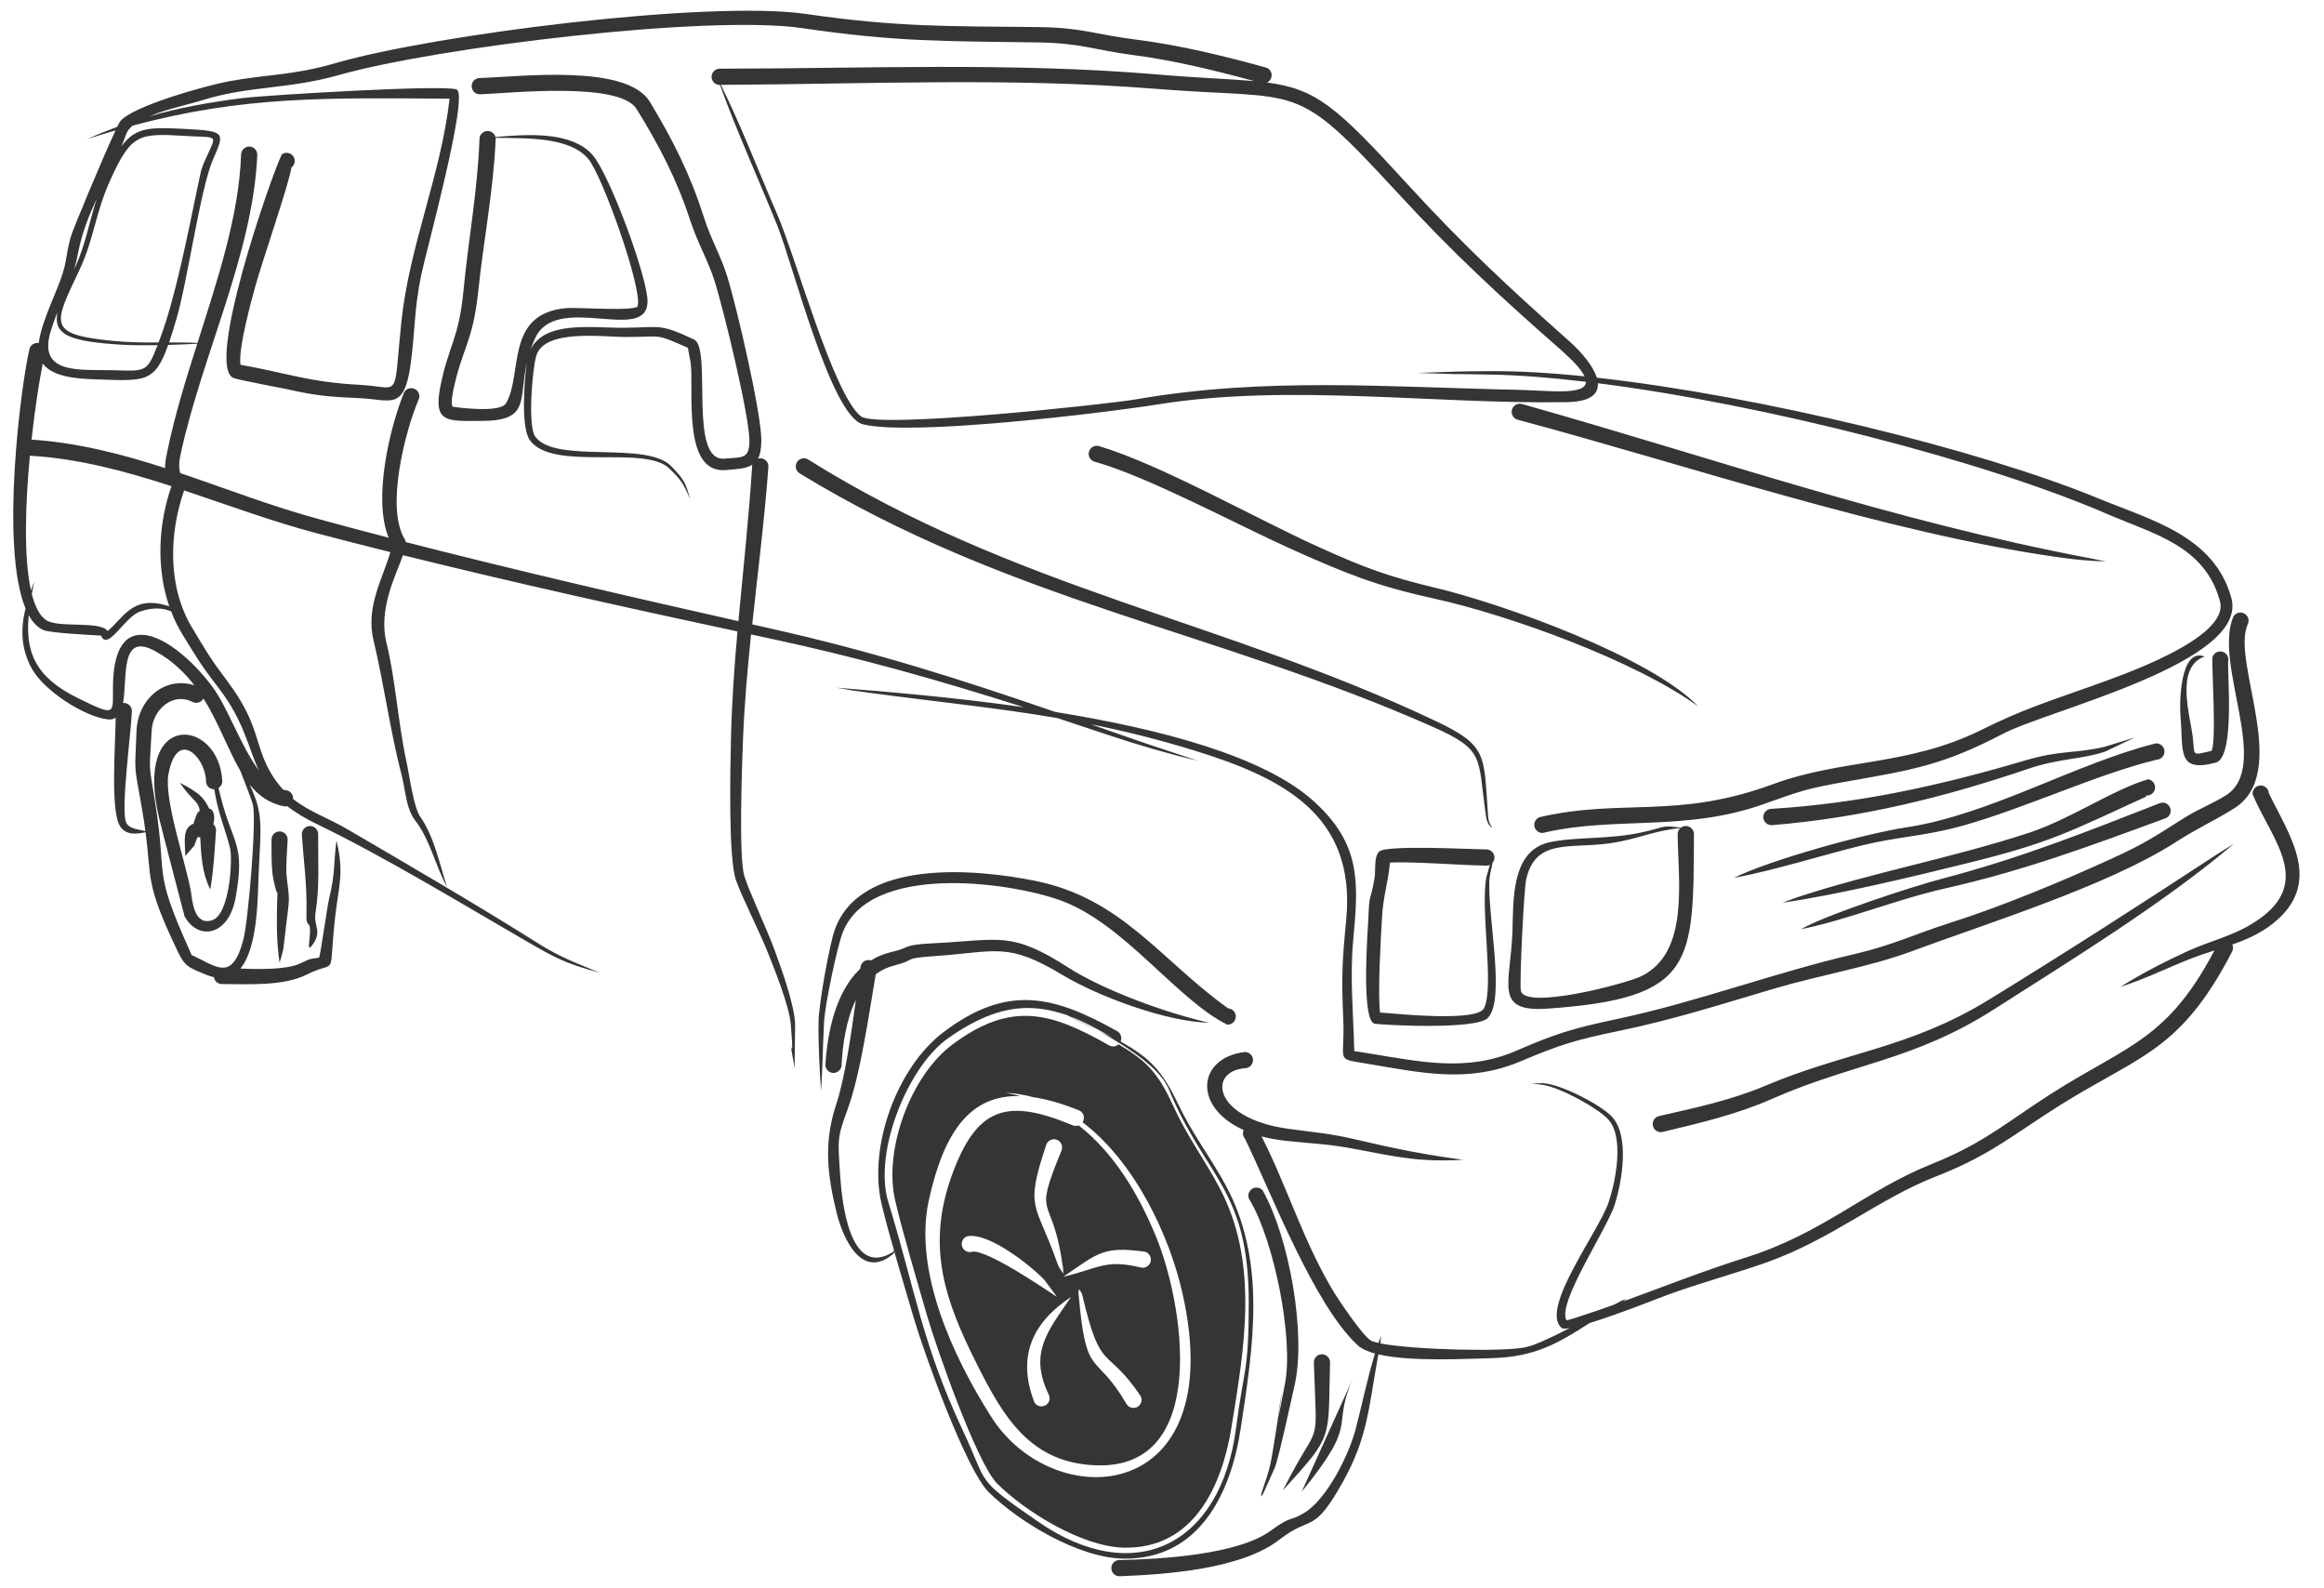
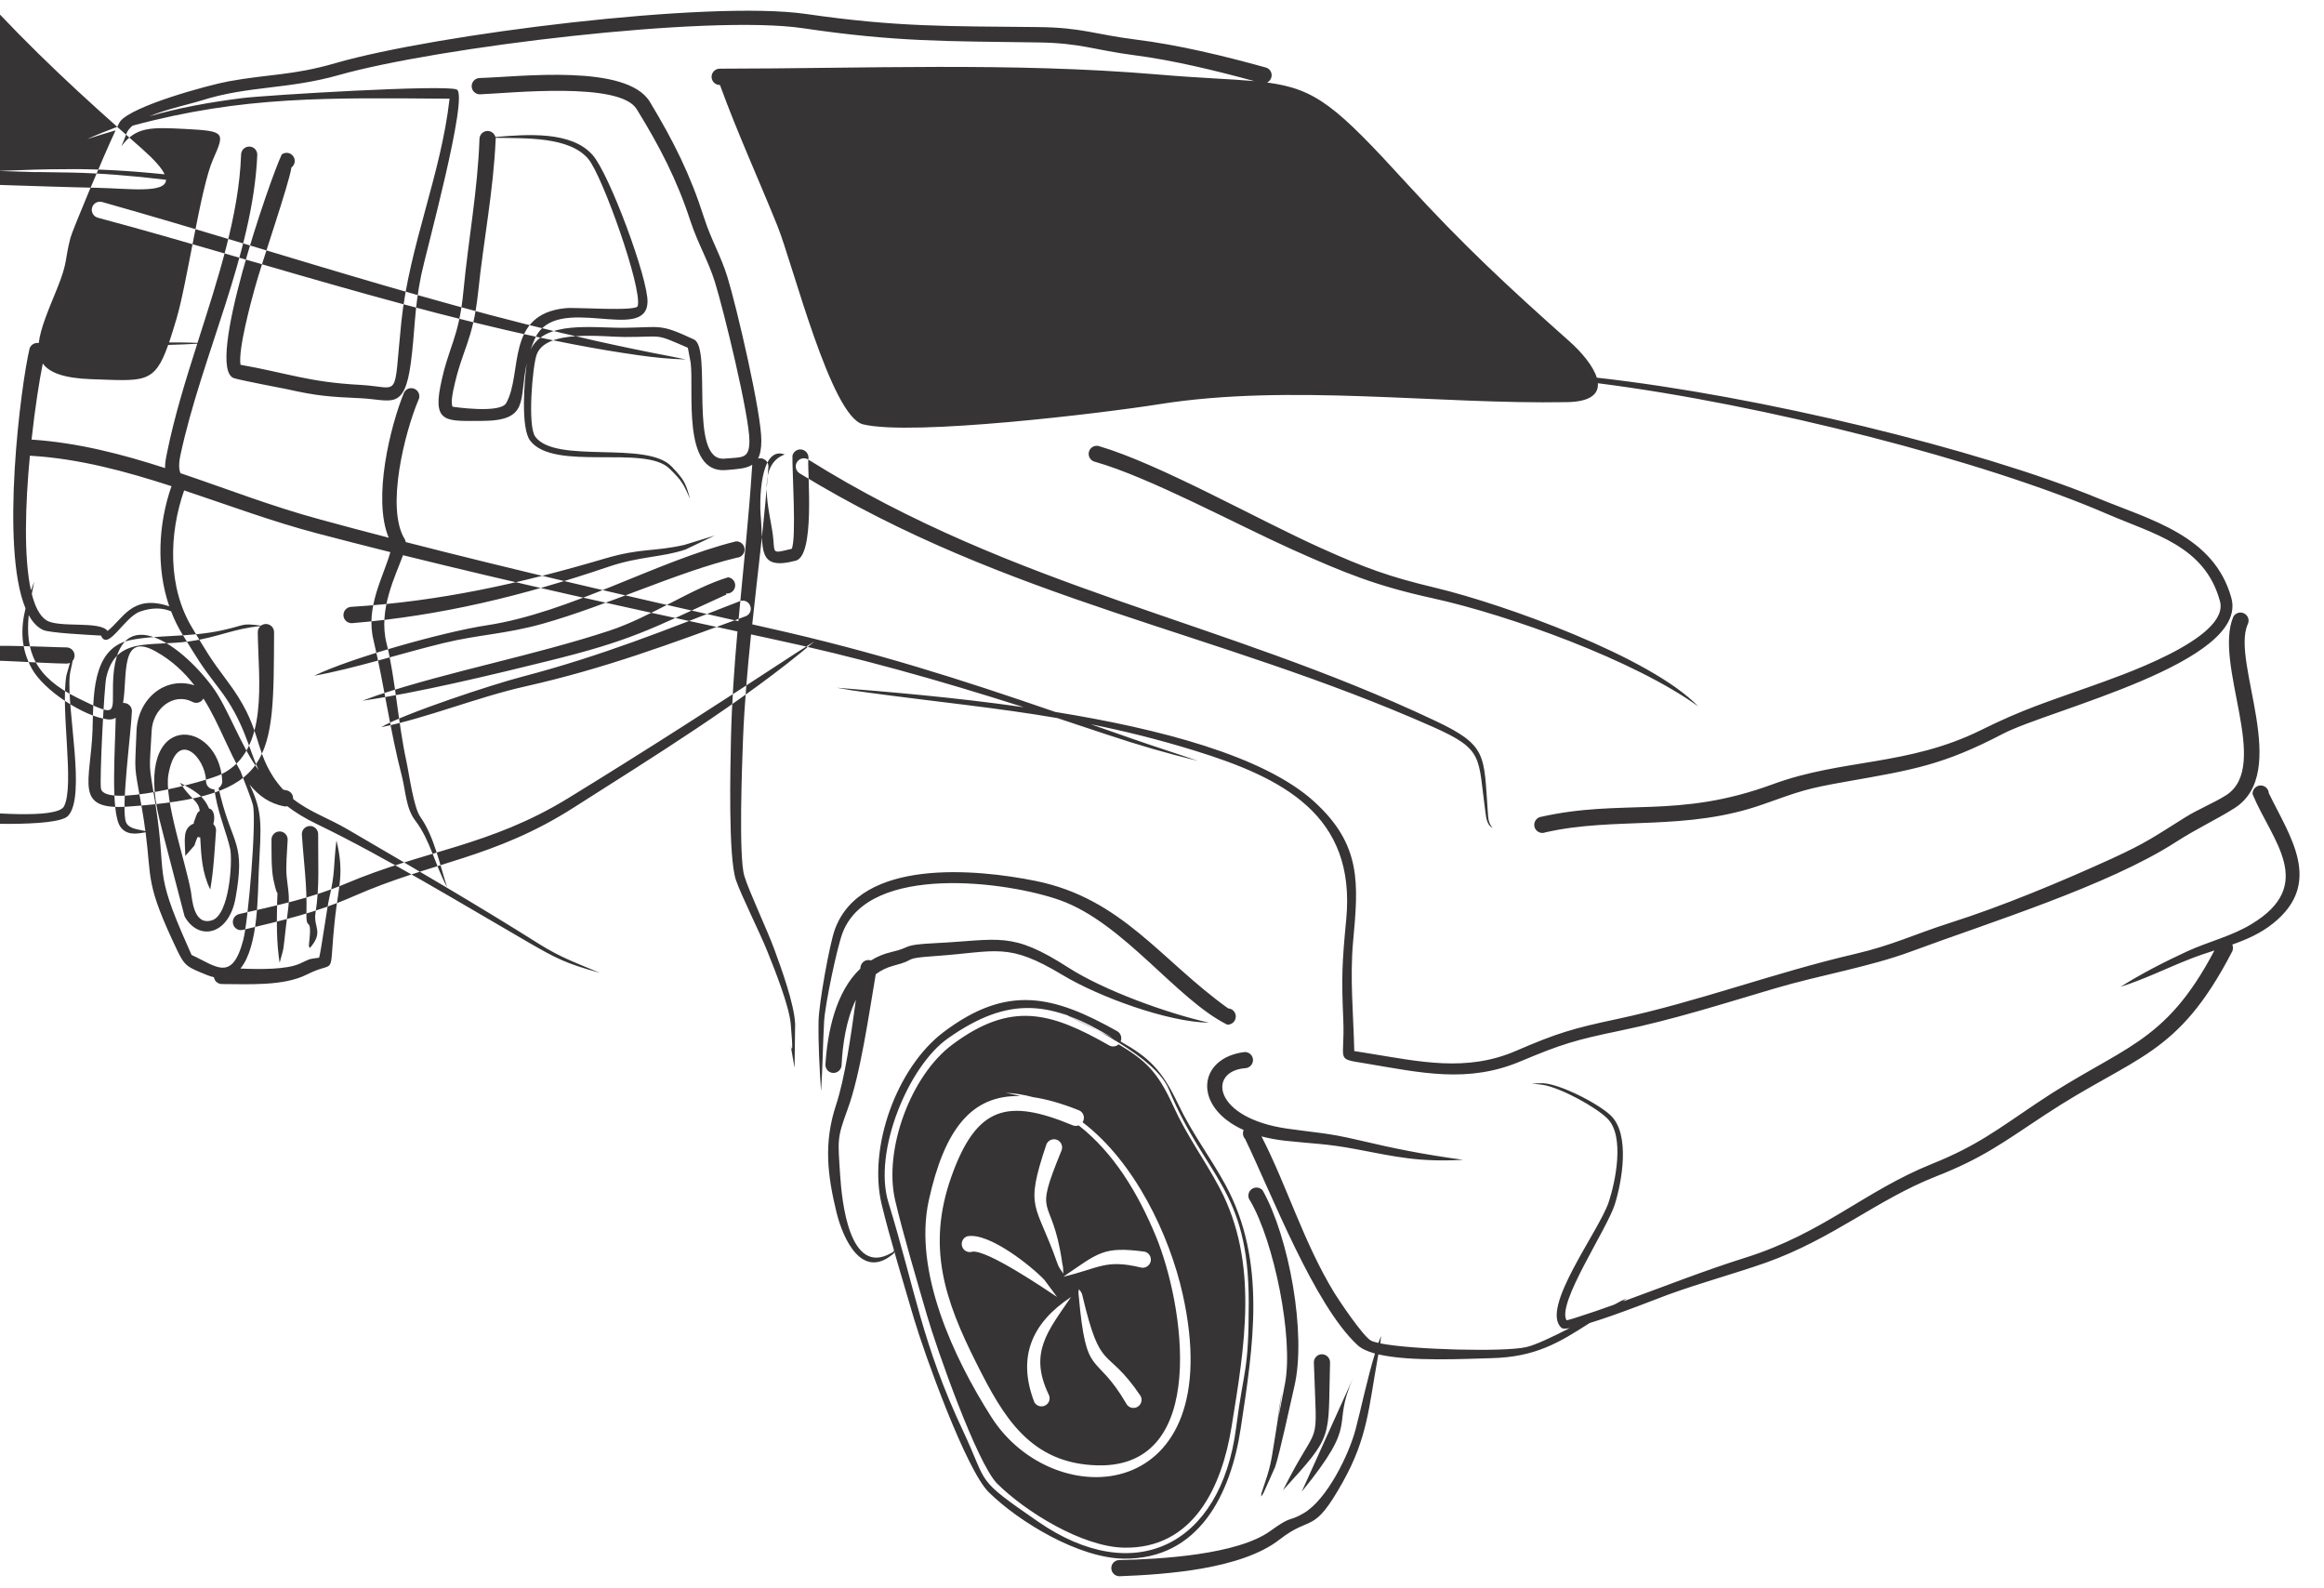
<svg xmlns="http://www.w3.org/2000/svg" clip-rule="evenodd" fill-rule="evenodd" height="13435.0" image-rendering="optimizeQuality" preserveAspectRatio="xMidYMid meet" shape-rendering="geometricPrecision" text-rendering="geometricPrecision" version="1.0" viewBox="-112.0 -91.0 19664.0 13435.0" width="19664.0" zoomAndPan="magnify">
  <g>
-     <path d="M12939 6887c309,-117 1315,10 1977,-286 406,-181 1207,-135 1890,-534 338,-197 2060,-592 1914,-1085 -141,-478 -424,-519 -985,-767 -1191,-527 -3898,-1151 -5225,-1151l-626 0" fill="none" />
    <path d="M10276 8508c-115,-7 -955,-909 -1400,-1035 -562,-160 -1812,-339 -1926,451 -58,399 -115,229 -115,811 0,135 0,271 0,406" fill="none" />
    <g id="change1_1">
-       <path d="M11337 11567c-193,438 65,348 -435,962l435 -962zm-2030 -2874c-518,-316 -877,-367 -1399,1 -336,237 -634,961 -503,1387 229,746 283,1194 635,1941 214,455 89,386 633,761 812,561 1545,203 1674,-795 67,-520 107,-464 107,-1061 0,-963 -368,-1056 -676,-1802 -114,-277 -704,-554 -919,-656l448 224zm-124 -5011c521,153 1344,622 1881,863 378,170 573,242 971,337 576,138 1819,584 2222,1003 -536,-388 -1594,-771 -2243,-914 -484,-106 -745,-213 -1198,-416 -463,-208 -1206,-610 -1662,-739 -37,-8 -61,-44 -53,-82 8,-37 45,-60 82,-52zm-221 5746c-544,-225 -810,-169 -1025,438 -209,591 -56,1042 213,1576 224,447 453,852 1029,864 945,19 726,-1367 489,-1939 -151,-365 -357,-706 -653,-937 -17,6 -35,6 -53,-2zm-92 214c-247,601 -83,352 4,940l-1 -3c13,69 9,34 12,105l0 0c-25,-37 -38,-51 -52,-92 -180,-514 -279,-442 -91,-1002 15,-35 55,-52 90,-38 35,14 52,55 38,90zm-798 726c188,-37 557,266 653,369l107 144c-96,-63 -589,-400 -717,-383l1 0c-36,12 -75,-7 -87,-43 -12,-36 7,-75 43,-87zm568 1404c-147,-380 -24,-670 311,-891 -198,290 -358,472 -191,823 19,34 7,76 -26,94 -33,19 -75,7 -94,-26zm778 12c-267,-457 -338,-189 -403,-917l0 2c-3,-35 -3,-18 2,-54 12,17 23,27 28,48 161,683 197,417 494,856 18,34 5,75 -28,93 -34,18 -76,5 -93,-28zm123 -1152c-302,-73 -355,8 -656,78l0 0c299,-203 336,-259 688,-212 37,9 60,46 51,83 -9,37 -46,60 -83,51zm-1020 -1450c-40,-11 -82,-20 -124,-28l0 0c81,4 159,17 233,37 116,17 245,54 389,112 34,15 50,56 34,91 -1,3 -3,6 -5,9 444,338 735,957 846,1450 402,1789 -1087,1878 -1618,1044 -321,-504 -661,-1233 -529,-1834 132,-598 360,-893 774,-881zm2621 2253c-19,657 38,603 -398,1081l0 0c320,-640 287,-287 261,-1081 0,-38 30,-69 68,-69 38,0 69,31 69,69zm-1782 1672c344,-7 999,-44 1278,-247 187,-136 151,-73 280,-149 197,-114 384,-495 441,-713 43,-163 100,-434 163,-638 -63,-18 -113,-40 -146,-70 -369,-340 -729,-1283 -953,-1746 -19,-21 -23,-50 -12,-75 -437,-196 -389,-613 10,-660 38,0 69,30 69,68 0,38 -31,69 -69,69 -317,28 -266,421 357,511 243,35 340,35 595,95 327,77 559,123 894,169 -372,20 -555,-23 -911,-91 -252,-47 -351,-44 -591,-70 -74,-8 -141,-21 -203,-37 215,417 356,898 617,1325 28,46 241,367 310,403 14,7 35,13 62,19 8,-21 16,-41 23,-59 -3,32 -5,50 -7,63 270,54 1048,74 1233,32 80,-18 223,-86 369,-161 -35,6 -59,6 -68,-2 -187,-162 317,-818 399,-1065 56,-168 137,-554 -9,-704 -96,-97 -393,-261 -547,-287l-97 -12 98 -2c156,10 476,179 573,274 166,161 93,559 34,749 -65,211 -494,840 -409,983 29,-6 81,-23 93,-27 104,-33 206,-68 308,-105l12 -6 -1 1c62,-34 31,-19 96,-47 -10,8 -20,16 -29,24 339,-123 675,-257 1034,-370 659,-207 1009,-564 1578,-793 378,-152 554,-290 884,-512 723,-487 1082,-486 1507,-1294 -69,22 -138,45 -204,71 -207,81 -379,169 -591,237 177,-112 373,-212 563,-300 186,-85 373,-127 542,-229 561,-335 173,-712 13,-1101 -3,-38 26,-71 64,-74 38,-2 71,27 73,65 175,362 467,758 35,1103 -104,83 -222,135 -344,178 8,17 8,38 0,57 -466,899 -817,876 -1590,1387 -347,229 -522,363 -918,518 -496,195 -873,528 -1438,729 -273,96 -545,168 -831,272 -49,17 -411,163 -661,239 -260,167 -459,288 -830,297 -216,5 -682,32 -957,-32l-6 31c-76,422 -86,674 -294,1047 -254,455 -261,274 -537,489 -321,250 -955,295 -1354,310 -38,0 -69,-31 -69,-69 0,-38 31,-68 69,-68zm1212 -3127c223,396 373,1217 267,1662 -36,155 -122,560 -162,678l-97 217c-12,22 -5,11 -21,32 1,-16 0,-23 6,-38 77,-226 73,-227 112,-468 155,-969 -79,413 84,-450 73,-389 -94,-1202 -294,-1544 -24,-29 -21,-73 8,-97 29,-25 73,-21 97,8zm-1301 -1228c-492,-280 -827,-378 -1326,-5 -352,263 -582,889 -483,1316 64,276 190,699 269,972 78,271 423,1255 595,1426 239,237 717,533 1070,541 591,13 831,-518 912,-1019 109,-675 236,-1388 -101,-2025 -128,-241 -273,-433 -391,-691 -133,-292 -233,-385 -463,-523 -22,20 -55,24 -82,8zm99 -32c238,135 346,235 486,528 121,254 270,445 400,683 353,648 235,1370 130,2062 -83,551 -351,1111 -992,1102 -378,-6 -880,-307 -1139,-561 -193,-189 -546,-1173 -633,-1467 -80,-273 -208,-693 -274,-969 -116,-482 126,-1156 523,-1457 542,-409 932,-310 1472,-7 29,18 40,55 27,86zm-2072 -569c-58,339 -130,849 -238,1142 -91,249 -83,254 -63,562 14,211 76,859 433,654 0,0 12,-7 14,-6 -1,1 0,0 -1,1l1 0c2,-7 0,-7 4,-18 11,21 9,21 -4,32 -261,219 -420,-120 -477,-348 -79,-322 -110,-593 -6,-910 76,-229 127,-588 169,-894 -83,171 -113,384 -121,551 0,38 -31,69 -69,69 -38,0 -68,-31 -68,-69 17,-277 87,-617 295,-813l2 -16c7,-38 42,-63 80,-56 3,0 6,1 9,2 51,-32 109,-56 173,-71 182,-42 75,-60 370,-75 544,-26 640,-106 1127,207 302,194 837,387 1190,466l0 0c-351,-5 -934,-220 -1237,-402 -470,-283 -557,-198 -1077,-162 -299,21 -141,27 -353,81 -58,15 -109,40 -153,73zm2973 426c-429,-214 -873,-857 -1410,-1051 -449,-161 -1616,-314 -1843,273 -46,117 -149,606 -157,751 -11,200 -12,388 -26,591 -13,-200 -24,-392 -21,-593 3,-150 92,-647 137,-773 218,-609 1200,-514 1697,-414 734,148 1061,671 1632,1079 38,2 67,35 64,73 -2,38 -35,67 -73,64zm-8555 -1644c-12,167 -20,336 -49,501 -71,-146 -76,-284 -85,-441 -5,0 -10,-1 -16,-1 -2,-6 2,-1 0,-7 -14,11 -31,74 -33,77l-77 88c-3,-138 -27,-233 72,-274 -1,-11 2,-21 7,-29 6,-19 14,-39 22,-58 6,-9 13,-15 21,-20 -12,-89 -63,-82 -168,-238 61,33 92,48 148,89 43,32 77,78 99,129 44,9 52,76 36,132 14,13 23,31 23,52zm-85 -420c-5,-196 -246,-449 -318,-52 -38,213 146,743 190,988 11,59 19,294 178,246 149,-45 175,-499 155,-602 -24,-116 -93,-280 -123,-439 -4,-23 -8,-45 -12,-68 -2,0 -4,0 -6,0 -38,-2 -66,-35 -64,-73zm106 63c5,23 11,46 17,69 105,419 211,394 127,861 -57,317 -313,367 -431,156 -1,-3 -200,-764 -213,-821 -230,-936 509,-860 532,-319 -2,23 -14,42 -32,54zm-224 -731c-161,-79 -333,63 -342,247 -19,377 -29,235 34,633 96,612 -21,533 267,1179l37 84c208,95 343,235 438,-130 41,-156 113,-1002 81,-1140 -10,-41 -63,-177 -106,-287 -47,-81 -89,-171 -133,-266 -53,-114 -108,-234 -180,-347 0,1 -1,2 -1,3 -5,8 -12,15 -19,21 -22,15 -51,18 -76,3zm487 701c115,243 97,338 77,745 -9,169 0,627 -155,812 171,7 388,9 501,-41 96,-43 64,-37 165,-51 15,-43 69,-438 86,-505 52,-217 34,-276 61,-487 67,280 18,385 -11,645 -61,554 28,354 -241,490 -197,100 -504,80 -717,80 -35,0 -63,-25 -68,-58 -20,-4 -41,-11 -63,-20 -158,-65 -183,-69 -250,-212 -268,-563 -213,-591 -265,-994 -78,15 -164,27 -215,-49 -83,-124 -42,-665 -38,-920 -18,12 -40,17 -68,14 -202,-25 -539,-243 -642,-430 -95,-173 -94,-341 -53,-509 -216,-518 -40,-1888 35,-2202 13,-31 45,-48 77,-43 14,-125 83,-283 157,-465 91,-228 60,-226 111,-425 16,-61 277,-687 382,-909 -79,23 -159,47 -241,74 87,-39 171,-73 255,-104 11,-23 20,-38 24,-45 102,-133 746,-308 919,-340 345,-63 538,-48 904,-154 843,-244 3157,-534 3980,-416 772,112 1197,103 1964,111 375,4 480,62 822,105 369,46 747,138 1105,237 37,10 58,48 47,85 -6,19 -19,34 -36,42 415,55 586,201 1185,857 474,518 854,871 1376,1335 105,94 199,208 229,305 1381,154 3230,605 4238,1019 451,186 985,317 1131,844 152,548 -1543,946 -1933,1150 -505,264 -762,305 -1312,402 -353,62 -391,79 -713,193 -658,234 -1254,103 -1847,239 -35,14 -75,-4 -89,-40 -13,-36 5,-75 41,-89 704,-161 1161,21 1975,-279 587,-216 1142,-152 1761,-458 357,-177 555,-236 929,-370 210,-76 1178,-399 1092,-719 -127,-470 -557,-567 -955,-739 -1039,-450 -2900,-927 -4309,-1106 7,90 -61,156 -258,160 -1110,20 -2346,-158 -3450,17 -470,75 -2092,272 -2509,171 -272,-66 -594,-1355 -726,-1682 -157,-389 -343,-797 -485,-1189l-2 0c-38,0 -69,-31 -69,-69 0,-38 31,-69 69,-69 1231,-1 2465,-55 3693,48 371,32 629,39 830,57 -324,-88 -689,-177 -1016,-219 -339,-44 -450,-103 -814,-108 -779,-11 -1203,-4 -1987,-120 -801,-119 -3105,162 -3929,396 -434,123 -765,89 -1162,215 -91,29 -290,71 -442,134 251,-72 503,-118 786,-154 212,-26 1712,-116 1815,-73 107,44 -266,1399 -300,1570 -61,300 -51,467 -88,745 -55,408 -167,309 -425,297 -266,-12 -367,-19 -630,-78 -6,-1 -397,-76 -442,-92 -248,-86 309,-1693 405,-1892 30,-23 73,-17 96,13 23,31 17,74 -14,97 -22,145 -252,806 -310,1021 -32,116 -142,519 -121,648 404,72 578,147 1012,170 352,19 279,145 349,-533 67,-643 336,-1247 408,-1888 -1029,-7 -1741,-25 -2682,228 -25,21 -43,43 -52,67 -13,36 -27,72 -43,108 123,-167 250,-162 541,-147 340,18 336,28 234,259 -106,243 -216,1032 -308,1345 -23,78 -44,145 -63,202 80,0 160,0 240,4 171,-537 351,-1078 369,-1592 0,-38 31,-69 69,-69 38,0 68,31 68,69 -35,837 -469,1697 -650,2540 -17,80 -12,125 0,154 391,132 778,283 1183,392 193,53 386,104 579,154 -138,-331 13,-942 130,-1229 18,-34 60,-46 93,-28 34,18 46,60 28,93 -113,268 -279,913 -115,1177 4,7 7,15 8,24 936,240 1869,456 2815,669 40,-435 88,-870 116,-1309 0,-5 0,-9 1,-14 -51,33 -128,37 -226,45 -370,28 -266,-673 -295,-909l-24 -126c-289,-125 -195,-91 -535,-91 -177,0 -670,-69 -745,152 -34,98 -78,600 -11,691 173,235 943,30 1154,253 102,108 119,135 156,275 -56,-130 -72,-158 -175,-258 -208,-204 -977,27 -1178,-236 -81,-105 -50,-507 -29,-655 -68,311 29,487 -381,488 -288,0 -412,23 -350,-291 68,-345 157,-401 196,-814 41,-429 120,-848 135,-1279 0,-38 31,-69 69,-69 31,0 58,22 66,51 263,-22 641,-53 822,152 142,160 471,1047 465,1245 -11,353 -771,-86 -951,305 -15,34 -28,66 -39,97 121,-250 526,-182 796,-185 312,-4 296,-37 587,99 157,73 -52,1035 258,1008 149,-14 212,8 211,-154 -2,-217 -216,-1097 -293,-1344 -57,-180 -141,-317 -205,-509 -115,-353 -261,-634 -456,-950 -144,-235 -1068,-135 -1327,-125 -38,0 -69,-31 -69,-69 0,-38 31,-69 69,-69 338,-10 1243,-123 1439,202 200,332 341,612 459,982 60,187 143,322 198,503 80,261 287,1150 286,1380 0,69 -10,118 -28,152 6,-1 12,-2 19,-2 38,0 69,31 69,69 -33,452 -90,892 -137,1336l141 32c905,203 1621,433 2423,709 880,142 1764,371 2190,758 405,368 375,696 330,1185 -28,309 3,617 10,926l113 18c441,71 835,162 1256,-20 350,-151 479,-189 859,-270 680,-145 1319,-389 2006,-549 319,-74 502,-166 802,-262 447,-142 943,-349 1371,-544 301,-138 363,-188 623,-350 114,-71 238,-119 346,-187 387,-246 -109,-1108 62,-1511 19,-33 61,-45 94,-26 33,18 45,60 26,94 -137,322 371,1249 -112,1553 -162,102 -308,166 -495,286 -574,370 -1586,683 -2238,925 -353,131 -771,200 -1151,312 -444,131 -860,265 -1315,359 -372,77 -494,113 -838,258 -449,190 -845,97 -1311,19 -265,-44 -176,-10 -191,-370 -16,-363 -10,-485 25,-850 84,-881 -536,-1196 -1280,-1426 -314,-97 -603,-168 -882,-224 114,40 230,81 349,122 185,65 373,124 559,188 -276,-67 -502,-133 -772,-223 -142,-48 -281,-94 -418,-139 -512,-88 -1012,-136 -1605,-216 -156,-21 -112,-15 -263,-41 403,32 981,79 1584,165 -716,-228 -1395,-421 -2174,-587l-134 -29c-30,292 -56,585 -68,884 -8,213 -38,998 11,1159 36,123 196,462 253,619 59,160 171,468 177,636 0,0 -5,369 -5,369 -83,-492 12,131 -32,-369 -14,-159 -137,-464 -197,-614 -64,-161 -221,-472 -267,-606 -66,-197 -47,-950 -42,-1197 7,-304 28,-605 55,-906 -952,-204 -1889,-412 -2830,-645 -61,171 -212,458 -139,746 73,289 98,677 167,994 25,115 61,394 120,476 116,165 162,399 225,592 -100,-181 -143,-399 -267,-560 -82,-106 -82,-247 -116,-380 -101,-392 -148,-764 -240,-1151 -68,-281 84,-532 143,-743 -207,-52 -415,-105 -624,-160 -376,-99 -748,-238 -1121,-362 -129,369 -140,818 68,1162 123,204 145,248 296,449 294,391 221,550 391,814 27,40 54,75 83,106 7,2 14,4 21,5 38,3 66,36 63,74l0 0c138,110 296,160 466,260 532,311 1091,636 1611,964 189,119 317,162 518,247 -289,-80 -366,-120 -618,-266 -553,-320 -1204,-716 -1769,-989 -107,-51 -190,-103 -258,-155 -7,2 -15,3 -23,2 -128,-24 -220,-92 -295,-185zm-882 394c-7,-57 -17,-121 -30,-196 -69,-394 -59,-275 -45,-648 9,-274 241,-470 490,-389 -84,-109 -187,-208 -324,-285 -310,-176 -240,213 -280,434 2,0 4,0 6,0 38,0 69,30 69,68 -7,188 -97,843 -48,945 25,52 99,56 162,71zm1204 72c-4,87 -18,235 -8,318 27,215 23,175 -7,421 -26,220 -11,150 -53,303 -27,-170 -25,-344 -21,-515 3,-163 13,24 -32,-191 -19,-94 -15,-238 -16,-336 0,-38 31,-69 69,-69 38,0 68,31 68,69zm258 -46c-2,232 14,443 -23,670 -18,118 72,156 -46,292 -9,-8 -10,-12 -9,-25 31,-274 -27,-93 -21,-274 6,-230 -24,-431 -39,-663 0,-38 31,-69 69,-69 38,0 69,31 69,69zm-2430 -2062c8,-24 18,-49 27,-74 -7,36 -14,71 -20,104 27,106 66,184 121,221 104,70 456,3 520,92 131,-102 204,-306 505,-214 6,1 11,3 17,5 -111,-324 -93,-696 19,-1016 -391,-127 -785,-233 -1188,-257 -4,0 -7,0 -10,-1 -39,409 -53,860 9,1140zm-19 209c-29,305 48,522 418,703 337,166 290,128 295,-116 14,-729 553,-369 841,19 130,175 241,504 392,706 -91,-195 -124,-416 -338,-694 -158,-205 -178,-246 -305,-451 -39,-63 -72,-130 -98,-199 -75,-32 -164,-33 -263,2 -134,47 -273,340 -330,203 -105,-6 -433,-22 -489,-47 -49,-22 -90,-66 -123,-126zm119 -2129c-29,142 -66,378 -95,644 393,26 764,123 1130,241 -2,-35 5,-76 18,-138 61,-300 156,-607 254,-914 -76,4 -160,8 -246,10 -117,334 -207,304 -649,290 -232,-8 -357,-55 -412,-133zm1656 8c-3,-1 -6,-1 -9,-2l9 2zm2176 -1906c-19,439 -103,857 -148,1292 -45,424 -135,477 -209,825 0,1 -27,116 -7,147l-1 -1 0 1c2,0 403,61 454,-31 142,-251 -10,-754 504,-803 86,-9 597,30 609,-18 39,-154 -299,-1102 -418,-1244 -160,-191 -531,-174 -784,-179 0,4 0,7 0,11zm2645 2711c1754,1097 3504,1358 5305,2210 443,209 410,287 445,775 4,55 5,90 40,131 -46,-21 -54,-84 -60,-129 -66,-474 -6,-531 -448,-727 -1834,-812 -3585,-1061 -5356,-2144 -32,-21 -42,-63 -21,-95 20,-32 63,-42 95,-21zm12014 1709c-6,131 57,811 -105,855 -335,89 -272,-107 -298,-385 -9,-87 -13,-594 204,-513 -250,90 -125,489 -101,678 21,161 -20,163 160,120 41,-87 3,-666 6,-788 9,-37 46,-60 83,-51 37,9 60,47 51,84zm-6277 1726c-224,-3 -605,-35 -815,-26 -20,196 -58,281 -68,475 -9,154 -37,627 -16,794 190,15 821,78 879,-36 90,-177 -31,-820 20,-1108l30 -105c-9,4 -19,6 -30,6zm1757 -266c-5,1091 14,1389 -1239,1476 -459,32 -313,-206 -297,-649 9,-261 -14,-686 312,-758 225,-49 506,-22 791,-86 194,-43 153,-61 322,-38 12,-9 26,-14 42,-14 38,0 69,31 69,69zm-115 -51c-220,19 -359,94 -595,128 -342,49 -630,-45 -710,307 -18,79 -57,861 -45,938 26,170 892,-57 1021,-121 406,-200 310,-801 306,-1201 0,-20 9,-39 23,-51zm-1590 294c-5,41 -20,81 -24,125 -27,288 141,1025 -15,1187 -97,101 -871,61 -956,49 -120,-17 -59,-797 -55,-895 9,-228 17,-126 52,-336 12,-68 -8,-179 40,-226 59,-58 797,-18 906,-18 38,0 69,31 69,69 0,17 -6,33 -17,45zm5694 -377c-634,233 -1193,442 -1859,592 -411,92 -838,269 -1224,346 196,-116 941,-362 1204,-430 655,-172 1207,-392 1831,-636 35,-14 75,4 88,40 14,35 -4,75 -40,88zm-165 -193l3 9c-658,301 -807,389 -1508,562 -473,117 -1095,267 -1571,336l126 -46c622,-206 1316,-334 1962,-546 352,-116 707,-364 1006,-452 38,5 64,39 59,77 -5,38 -39,64 -77,60zm92 -303c-503,121 -1103,407 -1644,559 -319,89 -542,91 -841,164 -343,83 -756,216 -1092,276 306,-150 1100,-372 1455,-426 711,-107 1441,-544 2114,-711 38,-2 71,27 73,65 2,38 -27,71 -65,73zm-3264 416c749,-46 1431,-197 2148,-409 311,-91 404,-55 671,-115l257 -79 -247 118c-199,67 -386,56 -652,146 -719,244 -1411,414 -2169,477 -38,2 -71,-27 -73,-65 -2,-38 27,-71 65,-73zm-948 2599c307,-70 611,-134 901,-257 670,-284 1220,-317 1883,-723 668,-410 1282,-805 1937,-1234l146 -92c-586,499 -1379,986 -2034,1404 -676,432 -1197,457 -1868,753 -315,138 -605,204 -934,283 -37,9 -74,-14 -82,-51 -9,-37 14,-74 51,-83zm-1159 -6024c1636,461 3126,987 4812,1306l127 26c-151,-5 -253,-15 -403,-36 -1451,-205 -3132,-778 -4572,-1163 -37,-10 -59,-48 -49,-85 10,-37 48,-58 85,-48zm541 -188c-291,-35 -560,-56 -797,-61 -593,-11 -33,5 -626,-14 292,-10 334,-14 626,-15 231,-1 497,14 785,44 -23,-51 -83,-120 -191,-216 -528,-464 -913,-818 -1392,-1338 -891,-966 -790,-778 -2053,-879 -1222,-97 -2448,-39 -3672,-33 164,326 326,749 473,1085 162,371 477,1531 712,1719 133,108 2074,-100 2325,-143 1096,-191 2130,-104 3233,-81 262,6 575,50 577,-68zm-12601 -1548c-66,143 -124,288 -154,442 -11,59 -23,109 -36,154l7 -15c90,-196 118,-380 183,-581zm-332 961c-20,47 -39,100 -58,163 -110,366 254,319 525,326 279,7 290,23 380,-212 -132,2 -263,1 -369,-8 -399,-30 -512,-91 -478,-269zm855 254l15 -38c128,-340 234,-885 310,-1249 51,-242 29,-159 123,-373 42,-95 1,-73 -223,-87 -390,-23 -455,-21 -634,376 -124,272 -138,500 -259,756 -219,464 -282,548 293,603 125,12 250,13 375,12z" fill="#373435" />
+       <path d="M11337 11567c-193,438 65,348 -435,962l435 -962zm-2030 -2874c-518,-316 -877,-367 -1399,1 -336,237 -634,961 -503,1387 229,746 283,1194 635,1941 214,455 89,386 633,761 812,561 1545,203 1674,-795 67,-520 107,-464 107,-1061 0,-963 -368,-1056 -676,-1802 -114,-277 -704,-554 -919,-656l448 224zm-124 -5011c521,153 1344,622 1881,863 378,170 573,242 971,337 576,138 1819,584 2222,1003 -536,-388 -1594,-771 -2243,-914 -484,-106 -745,-213 -1198,-416 -463,-208 -1206,-610 -1662,-739 -37,-8 -61,-44 -53,-82 8,-37 45,-60 82,-52zm-221 5746c-544,-225 -810,-169 -1025,438 -209,591 -56,1042 213,1576 224,447 453,852 1029,864 945,19 726,-1367 489,-1939 -151,-365 -357,-706 -653,-937 -17,6 -35,6 -53,-2zm-92 214c-247,601 -83,352 4,940l-1 -3c13,69 9,34 12,105l0 0c-25,-37 -38,-51 -52,-92 -180,-514 -279,-442 -91,-1002 15,-35 55,-52 90,-38 35,14 52,55 38,90zm-798 726c188,-37 557,266 653,369l107 144c-96,-63 -589,-400 -717,-383l1 0c-36,12 -75,-7 -87,-43 -12,-36 7,-75 43,-87zm568 1404c-147,-380 -24,-670 311,-891 -198,290 -358,472 -191,823 19,34 7,76 -26,94 -33,19 -75,7 -94,-26zm778 12c-267,-457 -338,-189 -403,-917l0 2c-3,-35 -3,-18 2,-54 12,17 23,27 28,48 161,683 197,417 494,856 18,34 5,75 -28,93 -34,18 -76,5 -93,-28zm123 -1152c-302,-73 -355,8 -656,78l0 0c299,-203 336,-259 688,-212 37,9 60,46 51,83 -9,37 -46,60 -83,51zm-1020 -1450c-40,-11 -82,-20 -124,-28l0 0c81,4 159,17 233,37 116,17 245,54 389,112 34,15 50,56 34,91 -1,3 -3,6 -5,9 444,338 735,957 846,1450 402,1789 -1087,1878 -1618,1044 -321,-504 -661,-1233 -529,-1834 132,-598 360,-893 774,-881zm2621 2253c-19,657 38,603 -398,1081l0 0c320,-640 287,-287 261,-1081 0,-38 30,-69 68,-69 38,0 69,31 69,69zm-1782 1672c344,-7 999,-44 1278,-247 187,-136 151,-73 280,-149 197,-114 384,-495 441,-713 43,-163 100,-434 163,-638 -63,-18 -113,-40 -146,-70 -369,-340 -729,-1283 -953,-1746 -19,-21 -23,-50 -12,-75 -437,-196 -389,-613 10,-660 38,0 69,30 69,68 0,38 -31,69 -69,69 -317,28 -266,421 357,511 243,35 340,35 595,95 327,77 559,123 894,169 -372,20 -555,-23 -911,-91 -252,-47 -351,-44 -591,-70 -74,-8 -141,-21 -203,-37 215,417 356,898 617,1325 28,46 241,367 310,403 14,7 35,13 62,19 8,-21 16,-41 23,-59 -3,32 -5,50 -7,63 270,54 1048,74 1233,32 80,-18 223,-86 369,-161 -35,6 -59,6 -68,-2 -187,-162 317,-818 399,-1065 56,-168 137,-554 -9,-704 -96,-97 -393,-261 -547,-287l-97 -12 98 -2c156,10 476,179 573,274 166,161 93,559 34,749 -65,211 -494,840 -409,983 29,-6 81,-23 93,-27 104,-33 206,-68 308,-105l12 -6 -1 1c62,-34 31,-19 96,-47 -10,8 -20,16 -29,24 339,-123 675,-257 1034,-370 659,-207 1009,-564 1578,-793 378,-152 554,-290 884,-512 723,-487 1082,-486 1507,-1294 -69,22 -138,45 -204,71 -207,81 -379,169 -591,237 177,-112 373,-212 563,-300 186,-85 373,-127 542,-229 561,-335 173,-712 13,-1101 -3,-38 26,-71 64,-74 38,-2 71,27 73,65 175,362 467,758 35,1103 -104,83 -222,135 -344,178 8,17 8,38 0,57 -466,899 -817,876 -1590,1387 -347,229 -522,363 -918,518 -496,195 -873,528 -1438,729 -273,96 -545,168 -831,272 -49,17 -411,163 -661,239 -260,167 -459,288 -830,297 -216,5 -682,32 -957,-32l-6 31c-76,422 -86,674 -294,1047 -254,455 -261,274 -537,489 -321,250 -955,295 -1354,310 -38,0 -69,-31 -69,-69 0,-38 31,-68 69,-68zm1212 -3127c223,396 373,1217 267,1662 -36,155 -122,560 -162,678l-97 217c-12,22 -5,11 -21,32 1,-16 0,-23 6,-38 77,-226 73,-227 112,-468 155,-969 -79,413 84,-450 73,-389 -94,-1202 -294,-1544 -24,-29 -21,-73 8,-97 29,-25 73,-21 97,8zm-1301 -1228c-492,-280 -827,-378 -1326,-5 -352,263 -582,889 -483,1316 64,276 190,699 269,972 78,271 423,1255 595,1426 239,237 717,533 1070,541 591,13 831,-518 912,-1019 109,-675 236,-1388 -101,-2025 -128,-241 -273,-433 -391,-691 -133,-292 -233,-385 -463,-523 -22,20 -55,24 -82,8zm99 -32c238,135 346,235 486,528 121,254 270,445 400,683 353,648 235,1370 130,2062 -83,551 -351,1111 -992,1102 -378,-6 -880,-307 -1139,-561 -193,-189 -546,-1173 -633,-1467 -80,-273 -208,-693 -274,-969 -116,-482 126,-1156 523,-1457 542,-409 932,-310 1472,-7 29,18 40,55 27,86zm-2072 -569c-58,339 -130,849 -238,1142 -91,249 -83,254 -63,562 14,211 76,859 433,654 0,0 12,-7 14,-6 -1,1 0,0 -1,1l1 0c2,-7 0,-7 4,-18 11,21 9,21 -4,32 -261,219 -420,-120 -477,-348 -79,-322 -110,-593 -6,-910 76,-229 127,-588 169,-894 -83,171 -113,384 -121,551 0,38 -31,69 -69,69 -38,0 -68,-31 -68,-69 17,-277 87,-617 295,-813l2 -16c7,-38 42,-63 80,-56 3,0 6,1 9,2 51,-32 109,-56 173,-71 182,-42 75,-60 370,-75 544,-26 640,-106 1127,207 302,194 837,387 1190,466l0 0c-351,-5 -934,-220 -1237,-402 -470,-283 -557,-198 -1077,-162 -299,21 -141,27 -353,81 -58,15 -109,40 -153,73zm2973 426c-429,-214 -873,-857 -1410,-1051 -449,-161 -1616,-314 -1843,273 -46,117 -149,606 -157,751 -11,200 -12,388 -26,591 -13,-200 -24,-392 -21,-593 3,-150 92,-647 137,-773 218,-609 1200,-514 1697,-414 734,148 1061,671 1632,1079 38,2 67,35 64,73 -2,38 -35,67 -73,64zm-8555 -1644c-12,167 -20,336 -49,501 -71,-146 -76,-284 -85,-441 -5,0 -10,-1 -16,-1 -2,-6 2,-1 0,-7 -14,11 -31,74 -33,77l-77 88c-3,-138 -27,-233 72,-274 -1,-11 2,-21 7,-29 6,-19 14,-39 22,-58 6,-9 13,-15 21,-20 -12,-89 -63,-82 -168,-238 61,33 92,48 148,89 43,32 77,78 99,129 44,9 52,76 36,132 14,13 23,31 23,52zm-85 -420c-5,-196 -246,-449 -318,-52 -38,213 146,743 190,988 11,59 19,294 178,246 149,-45 175,-499 155,-602 -24,-116 -93,-280 -123,-439 -4,-23 -8,-45 -12,-68 -2,0 -4,0 -6,0 -38,-2 -66,-35 -64,-73zm106 63c5,23 11,46 17,69 105,419 211,394 127,861 -57,317 -313,367 -431,156 -1,-3 -200,-764 -213,-821 -230,-936 509,-860 532,-319 -2,23 -14,42 -32,54zm-224 -731c-161,-79 -333,63 -342,247 -19,377 -29,235 34,633 96,612 -21,533 267,1179l37 84c208,95 343,235 438,-130 41,-156 113,-1002 81,-1140 -10,-41 -63,-177 -106,-287 -47,-81 -89,-171 -133,-266 -53,-114 -108,-234 -180,-347 0,1 -1,2 -1,3 -5,8 -12,15 -19,21 -22,15 -51,18 -76,3zm487 701c115,243 97,338 77,745 -9,169 0,627 -155,812 171,7 388,9 501,-41 96,-43 64,-37 165,-51 15,-43 69,-438 86,-505 52,-217 34,-276 61,-487 67,280 18,385 -11,645 -61,554 28,354 -241,490 -197,100 -504,80 -717,80 -35,0 -63,-25 -68,-58 -20,-4 -41,-11 -63,-20 -158,-65 -183,-69 -250,-212 -268,-563 -213,-591 -265,-994 -78,15 -164,27 -215,-49 -83,-124 -42,-665 -38,-920 -18,12 -40,17 -68,14 -202,-25 -539,-243 -642,-430 -95,-173 -94,-341 -53,-509 -216,-518 -40,-1888 35,-2202 13,-31 45,-48 77,-43 14,-125 83,-283 157,-465 91,-228 60,-226 111,-425 16,-61 277,-687 382,-909 -79,23 -159,47 -241,74 87,-39 171,-73 255,-104 11,-23 20,-38 24,-45 102,-133 746,-308 919,-340 345,-63 538,-48 904,-154 843,-244 3157,-534 3980,-416 772,112 1197,103 1964,111 375,4 480,62 822,105 369,46 747,138 1105,237 37,10 58,48 47,85 -6,19 -19,34 -36,42 415,55 586,201 1185,857 474,518 854,871 1376,1335 105,94 199,208 229,305 1381,154 3230,605 4238,1019 451,186 985,317 1131,844 152,548 -1543,946 -1933,1150 -505,264 -762,305 -1312,402 -353,62 -391,79 -713,193 -658,234 -1254,103 -1847,239 -35,14 -75,-4 -89,-40 -13,-36 5,-75 41,-89 704,-161 1161,21 1975,-279 587,-216 1142,-152 1761,-458 357,-177 555,-236 929,-370 210,-76 1178,-399 1092,-719 -127,-470 -557,-567 -955,-739 -1039,-450 -2900,-927 -4309,-1106 7,90 -61,156 -258,160 -1110,20 -2346,-158 -3450,17 -470,75 -2092,272 -2509,171 -272,-66 -594,-1355 -726,-1682 -157,-389 -343,-797 -485,-1189l-2 0c-38,0 -69,-31 -69,-69 0,-38 31,-69 69,-69 1231,-1 2465,-55 3693,48 371,32 629,39 830,57 -324,-88 -689,-177 -1016,-219 -339,-44 -450,-103 -814,-108 -779,-11 -1203,-4 -1987,-120 -801,-119 -3105,162 -3929,396 -434,123 -765,89 -1162,215 -91,29 -290,71 -442,134 251,-72 503,-118 786,-154 212,-26 1712,-116 1815,-73 107,44 -266,1399 -300,1570 -61,300 -51,467 -88,745 -55,408 -167,309 -425,297 -266,-12 -367,-19 -630,-78 -6,-1 -397,-76 -442,-92 -248,-86 309,-1693 405,-1892 30,-23 73,-17 96,13 23,31 17,74 -14,97 -22,145 -252,806 -310,1021 -32,116 -142,519 -121,648 404,72 578,147 1012,170 352,19 279,145 349,-533 67,-643 336,-1247 408,-1888 -1029,-7 -1741,-25 -2682,228 -25,21 -43,43 -52,67 -13,36 -27,72 -43,108 123,-167 250,-162 541,-147 340,18 336,28 234,259 -106,243 -216,1032 -308,1345 -23,78 -44,145 -63,202 80,0 160,0 240,4 171,-537 351,-1078 369,-1592 0,-38 31,-69 69,-69 38,0 68,31 68,69 -35,837 -469,1697 -650,2540 -17,80 -12,125 0,154 391,132 778,283 1183,392 193,53 386,104 579,154 -138,-331 13,-942 130,-1229 18,-34 60,-46 93,-28 34,18 46,60 28,93 -113,268 -279,913 -115,1177 4,7 7,15 8,24 936,240 1869,456 2815,669 40,-435 88,-870 116,-1309 0,-5 0,-9 1,-14 -51,33 -128,37 -226,45 -370,28 -266,-673 -295,-909l-24 -126c-289,-125 -195,-91 -535,-91 -177,0 -670,-69 -745,152 -34,98 -78,600 -11,691 173,235 943,30 1154,253 102,108 119,135 156,275 -56,-130 -72,-158 -175,-258 -208,-204 -977,27 -1178,-236 -81,-105 -50,-507 -29,-655 -68,311 29,487 -381,488 -288,0 -412,23 -350,-291 68,-345 157,-401 196,-814 41,-429 120,-848 135,-1279 0,-38 31,-69 69,-69 31,0 58,22 66,51 263,-22 641,-53 822,152 142,160 471,1047 465,1245 -11,353 -771,-86 -951,305 -15,34 -28,66 -39,97 121,-250 526,-182 796,-185 312,-4 296,-37 587,99 157,73 -52,1035 258,1008 149,-14 212,8 211,-154 -2,-217 -216,-1097 -293,-1344 -57,-180 -141,-317 -205,-509 -115,-353 -261,-634 -456,-950 -144,-235 -1068,-135 -1327,-125 -38,0 -69,-31 -69,-69 0,-38 31,-69 69,-69 338,-10 1243,-123 1439,202 200,332 341,612 459,982 60,187 143,322 198,503 80,261 287,1150 286,1380 0,69 -10,118 -28,152 6,-1 12,-2 19,-2 38,0 69,31 69,69 -33,452 -90,892 -137,1336l141 32c905,203 1621,433 2423,709 880,142 1764,371 2190,758 405,368 375,696 330,1185 -28,309 3,617 10,926l113 18c441,71 835,162 1256,-20 350,-151 479,-189 859,-270 680,-145 1319,-389 2006,-549 319,-74 502,-166 802,-262 447,-142 943,-349 1371,-544 301,-138 363,-188 623,-350 114,-71 238,-119 346,-187 387,-246 -109,-1108 62,-1511 19,-33 61,-45 94,-26 33,18 45,60 26,94 -137,322 371,1249 -112,1553 -162,102 -308,166 -495,286 -574,370 -1586,683 -2238,925 -353,131 -771,200 -1151,312 -444,131 -860,265 -1315,359 -372,77 -494,113 -838,258 -449,190 -845,97 -1311,19 -265,-44 -176,-10 -191,-370 -16,-363 -10,-485 25,-850 84,-881 -536,-1196 -1280,-1426 -314,-97 -603,-168 -882,-224 114,40 230,81 349,122 185,65 373,124 559,188 -276,-67 -502,-133 -772,-223 -142,-48 -281,-94 -418,-139 -512,-88 -1012,-136 -1605,-216 -156,-21 -112,-15 -263,-41 403,32 981,79 1584,165 -716,-228 -1395,-421 -2174,-587l-134 -29c-30,292 -56,585 -68,884 -8,213 -38,998 11,1159 36,123 196,462 253,619 59,160 171,468 177,636 0,0 -5,369 -5,369 -83,-492 12,131 -32,-369 -14,-159 -137,-464 -197,-614 -64,-161 -221,-472 -267,-606 -66,-197 -47,-950 -42,-1197 7,-304 28,-605 55,-906 -952,-204 -1889,-412 -2830,-645 -61,171 -212,458 -139,746 73,289 98,677 167,994 25,115 61,394 120,476 116,165 162,399 225,592 -100,-181 -143,-399 -267,-560 -82,-106 -82,-247 -116,-380 -101,-392 -148,-764 -240,-1151 -68,-281 84,-532 143,-743 -207,-52 -415,-105 -624,-160 -376,-99 -748,-238 -1121,-362 -129,369 -140,818 68,1162 123,204 145,248 296,449 294,391 221,550 391,814 27,40 54,75 83,106 7,2 14,4 21,5 38,3 66,36 63,74l0 0c138,110 296,160 466,260 532,311 1091,636 1611,964 189,119 317,162 518,247 -289,-80 -366,-120 -618,-266 -553,-320 -1204,-716 -1769,-989 -107,-51 -190,-103 -258,-155 -7,2 -15,3 -23,2 -128,-24 -220,-92 -295,-185zm-882 394c-7,-57 -17,-121 -30,-196 -69,-394 -59,-275 -45,-648 9,-274 241,-470 490,-389 -84,-109 -187,-208 -324,-285 -310,-176 -240,213 -280,434 2,0 4,0 6,0 38,0 69,30 69,68 -7,188 -97,843 -48,945 25,52 99,56 162,71zm1204 72c-4,87 -18,235 -8,318 27,215 23,175 -7,421 -26,220 -11,150 -53,303 -27,-170 -25,-344 -21,-515 3,-163 13,24 -32,-191 -19,-94 -15,-238 -16,-336 0,-38 31,-69 69,-69 38,0 68,31 68,69zm258 -46c-2,232 14,443 -23,670 -18,118 72,156 -46,292 -9,-8 -10,-12 -9,-25 31,-274 -27,-93 -21,-274 6,-230 -24,-431 -39,-663 0,-38 31,-69 69,-69 38,0 69,31 69,69zm-2430 -2062c8,-24 18,-49 27,-74 -7,36 -14,71 -20,104 27,106 66,184 121,221 104,70 456,3 520,92 131,-102 204,-306 505,-214 6,1 11,3 17,5 -111,-324 -93,-696 19,-1016 -391,-127 -785,-233 -1188,-257 -4,0 -7,0 -10,-1 -39,409 -53,860 9,1140zm-19 209c-29,305 48,522 418,703 337,166 290,128 295,-116 14,-729 553,-369 841,19 130,175 241,504 392,706 -91,-195 -124,-416 -338,-694 -158,-205 -178,-246 -305,-451 -39,-63 -72,-130 -98,-199 -75,-32 -164,-33 -263,2 -134,47 -273,340 -330,203 -105,-6 -433,-22 -489,-47 -49,-22 -90,-66 -123,-126zm119 -2129c-29,142 -66,378 -95,644 393,26 764,123 1130,241 -2,-35 5,-76 18,-138 61,-300 156,-607 254,-914 -76,4 -160,8 -246,10 -117,334 -207,304 -649,290 -232,-8 -357,-55 -412,-133zm1656 8c-3,-1 -6,-1 -9,-2l9 2zm2176 -1906c-19,439 -103,857 -148,1292 -45,424 -135,477 -209,825 0,1 -27,116 -7,147l-1 -1 0 1c2,0 403,61 454,-31 142,-251 -10,-754 504,-803 86,-9 597,30 609,-18 39,-154 -299,-1102 -418,-1244 -160,-191 -531,-174 -784,-179 0,4 0,7 0,11zm2645 2711c1754,1097 3504,1358 5305,2210 443,209 410,287 445,775 4,55 5,90 40,131 -46,-21 -54,-84 -60,-129 -66,-474 -6,-531 -448,-727 -1834,-812 -3585,-1061 -5356,-2144 -32,-21 -42,-63 -21,-95 20,-32 63,-42 95,-21zc-6,131 57,811 -105,855 -335,89 -272,-107 -298,-385 -9,-87 -13,-594 204,-513 -250,90 -125,489 -101,678 21,161 -20,163 160,120 41,-87 3,-666 6,-788 9,-37 46,-60 83,-51 37,9 60,47 51,84zm-6277 1726c-224,-3 -605,-35 -815,-26 -20,196 -58,281 -68,475 -9,154 -37,627 -16,794 190,15 821,78 879,-36 90,-177 -31,-820 20,-1108l30 -105c-9,4 -19,6 -30,6zm1757 -266c-5,1091 14,1389 -1239,1476 -459,32 -313,-206 -297,-649 9,-261 -14,-686 312,-758 225,-49 506,-22 791,-86 194,-43 153,-61 322,-38 12,-9 26,-14 42,-14 38,0 69,31 69,69zm-115 -51c-220,19 -359,94 -595,128 -342,49 -630,-45 -710,307 -18,79 -57,861 -45,938 26,170 892,-57 1021,-121 406,-200 310,-801 306,-1201 0,-20 9,-39 23,-51zm-1590 294c-5,41 -20,81 -24,125 -27,288 141,1025 -15,1187 -97,101 -871,61 -956,49 -120,-17 -59,-797 -55,-895 9,-228 17,-126 52,-336 12,-68 -8,-179 40,-226 59,-58 797,-18 906,-18 38,0 69,31 69,69 0,17 -6,33 -17,45zm5694 -377c-634,233 -1193,442 -1859,592 -411,92 -838,269 -1224,346 196,-116 941,-362 1204,-430 655,-172 1207,-392 1831,-636 35,-14 75,4 88,40 14,35 -4,75 -40,88zm-165 -193l3 9c-658,301 -807,389 -1508,562 -473,117 -1095,267 -1571,336l126 -46c622,-206 1316,-334 1962,-546 352,-116 707,-364 1006,-452 38,5 64,39 59,77 -5,38 -39,64 -77,60zm92 -303c-503,121 -1103,407 -1644,559 -319,89 -542,91 -841,164 -343,83 -756,216 -1092,276 306,-150 1100,-372 1455,-426 711,-107 1441,-544 2114,-711 38,-2 71,27 73,65 2,38 -27,71 -65,73zm-3264 416c749,-46 1431,-197 2148,-409 311,-91 404,-55 671,-115l257 -79 -247 118c-199,67 -386,56 -652,146 -719,244 -1411,414 -2169,477 -38,2 -71,-27 -73,-65 -2,-38 27,-71 65,-73zm-948 2599c307,-70 611,-134 901,-257 670,-284 1220,-317 1883,-723 668,-410 1282,-805 1937,-1234l146 -92c-586,499 -1379,986 -2034,1404 -676,432 -1197,457 -1868,753 -315,138 -605,204 -934,283 -37,9 -74,-14 -82,-51 -9,-37 14,-74 51,-83zm-1159 -6024c1636,461 3126,987 4812,1306l127 26c-151,-5 -253,-15 -403,-36 -1451,-205 -3132,-778 -4572,-1163 -37,-10 -59,-48 -49,-85 10,-37 48,-58 85,-48zm541 -188c-291,-35 -560,-56 -797,-61 -593,-11 -33,5 -626,-14 292,-10 334,-14 626,-15 231,-1 497,14 785,44 -23,-51 -83,-120 -191,-216 -528,-464 -913,-818 -1392,-1338 -891,-966 -790,-778 -2053,-879 -1222,-97 -2448,-39 -3672,-33 164,326 326,749 473,1085 162,371 477,1531 712,1719 133,108 2074,-100 2325,-143 1096,-191 2130,-104 3233,-81 262,6 575,50 577,-68zm-12601 -1548c-66,143 -124,288 -154,442 -11,59 -23,109 -36,154l7 -15c90,-196 118,-380 183,-581zm-332 961c-20,47 -39,100 -58,163 -110,366 254,319 525,326 279,7 290,23 380,-212 -132,2 -263,1 -369,-8 -399,-30 -512,-91 -478,-269zm855 254l15 -38c128,-340 234,-885 310,-1249 51,-242 29,-159 123,-373 42,-95 1,-73 -223,-87 -390,-23 -455,-21 -634,376 -124,272 -138,500 -259,756 -219,464 -282,548 293,603 125,12 250,13 375,12z" fill="#373435" />
    </g>
    <path d="M935 5924c0,200 -7,352 -27,545 -14,145 -61,468 119,470 23,0 74,7 113,7" fill="none" />
-     <path d="M1766 8166c144,0 561,23 687,-58 149,-96 183,33 202,-193 8,-98 45,-421 78,-501 9,-22 9,-362 2,-395" fill="none" />
    <path d="M10520 10024c185,220 377,1342 280,1604 -84,226 -87,646 -228,906l-13 35" fill="none" />
  </g>
</svg>